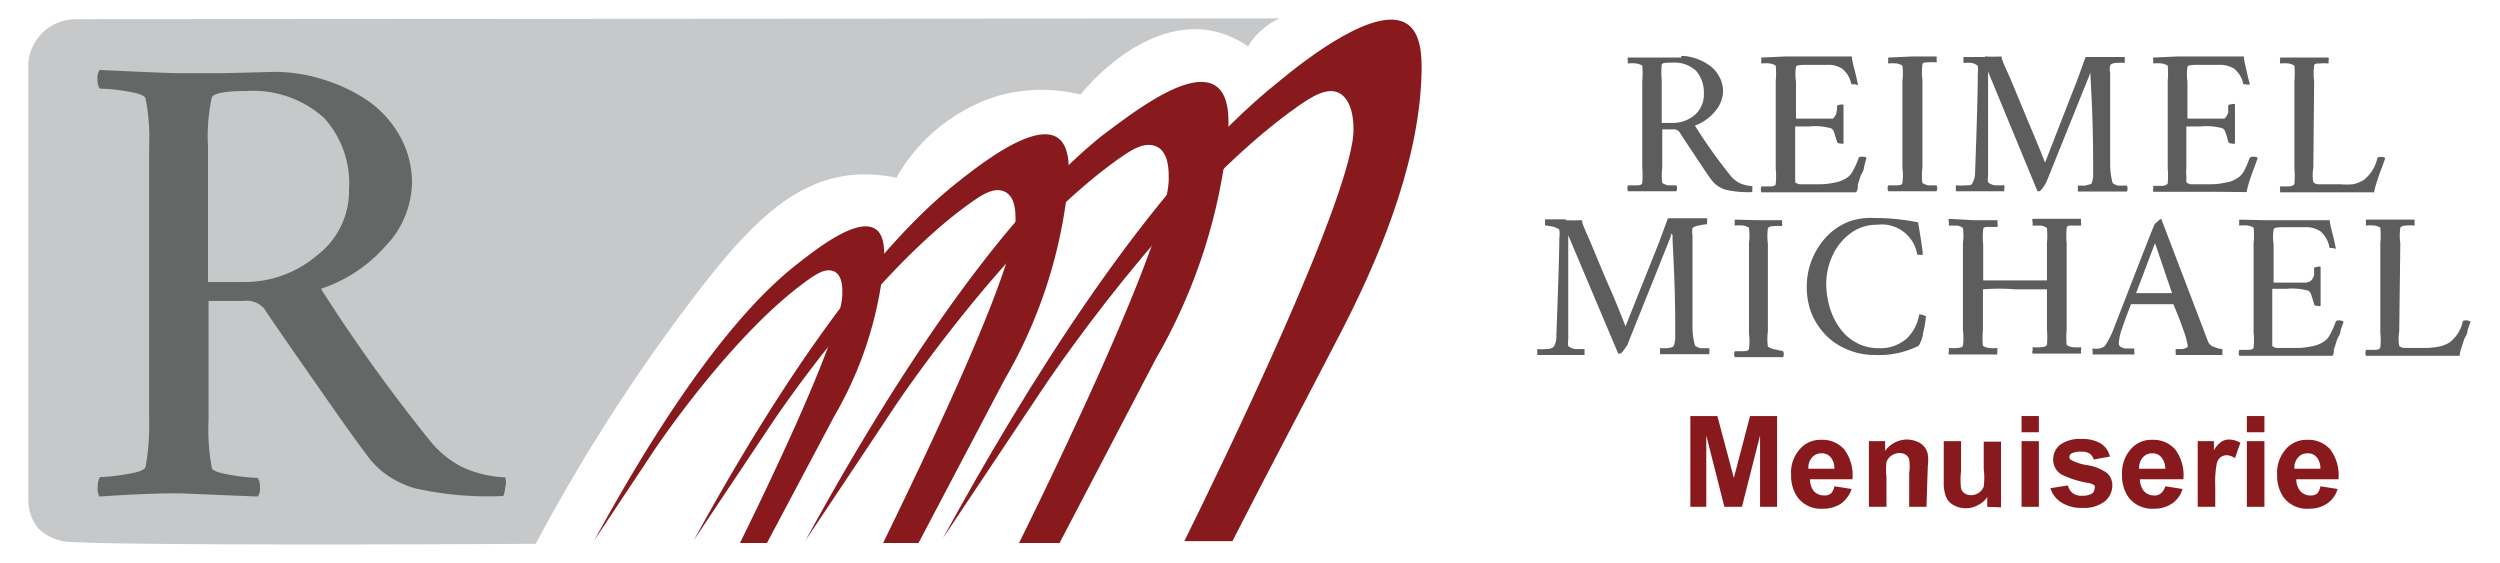
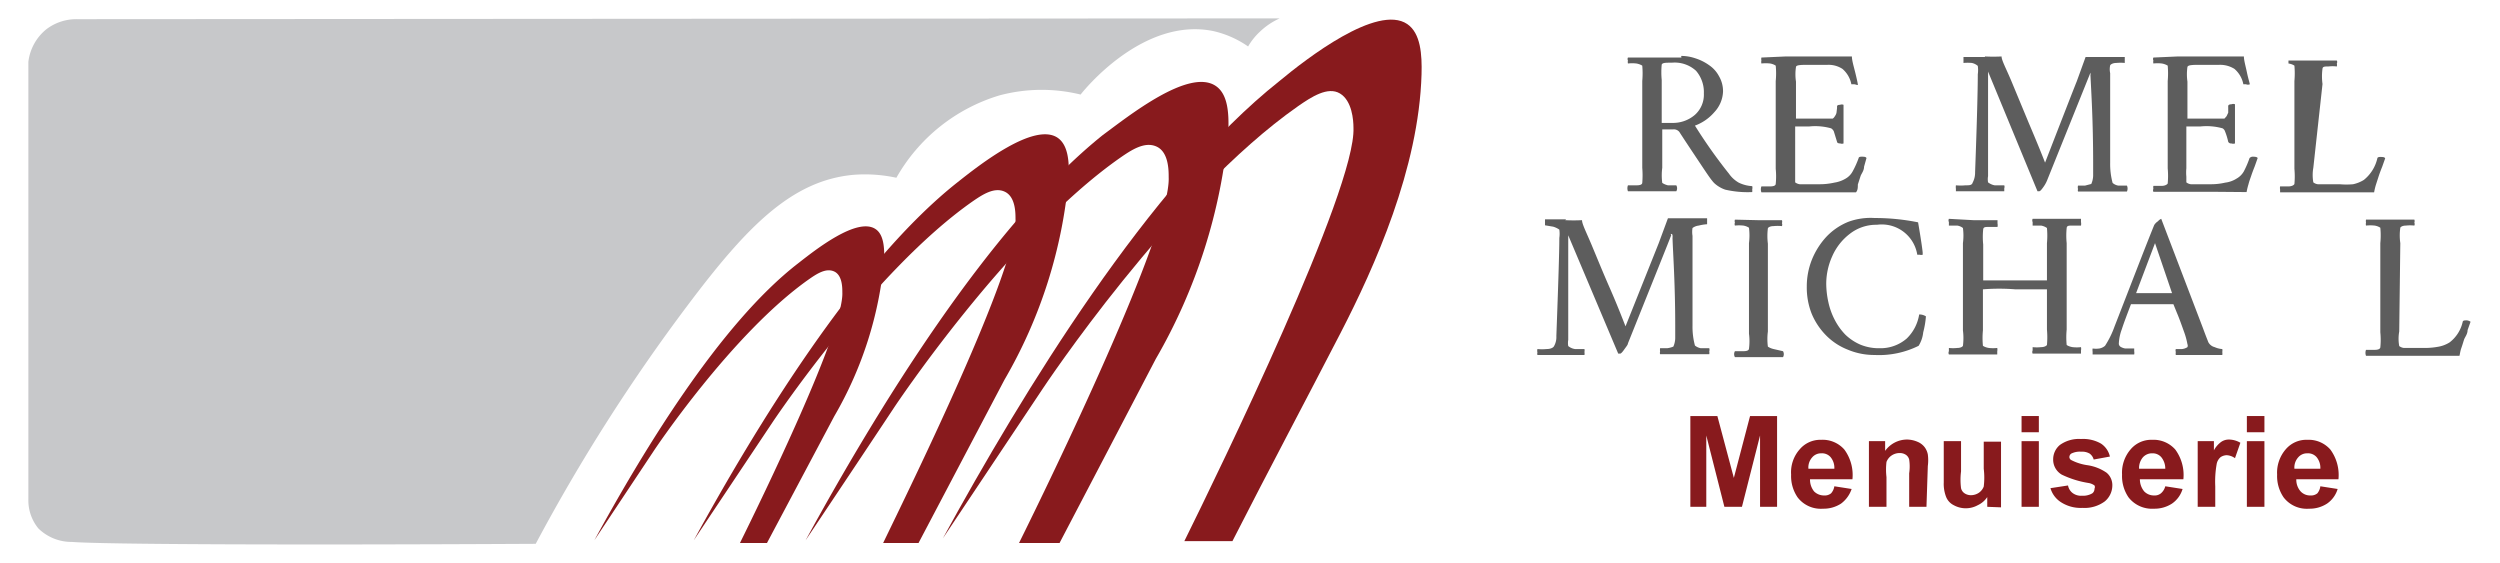
<svg xmlns="http://www.w3.org/2000/svg" id="Calque_1" data-name="Calque 1" viewBox="0 0 92.54 20.83">
  <defs>
    <style>.cls-1{fill:#c7c8ca;}.cls-2{fill:#881a1d;}.cls-3{fill:#656766;}.cls-4{fill:#5d5d5d;}</style>
  </defs>
  <path class="cls-1" d="M46.2,1.72a2.35,2.35,0,0,1,.43-.54,2.59,2.59,0,0,1,.74-.5L2.86.71a1.83,1.83,0,0,0-1.14.37,1.83,1.83,0,0,0-.67,1.21v16.2a1.64,1.64,0,0,0,.37,1.07,1.75,1.75,0,0,0,1.24.5c1.15.09,7.91.12,17.17.07a67.43,67.43,0,0,1,5.64-8.85c2.16-2.87,3.83-4.61,6.14-4.81a5.47,5.47,0,0,1,1.57.11A6.56,6.56,0,0,1,37,3.53,6.06,6.06,0,0,1,40,3.5c.13-.17,2.32-2.88,4.91-2.35A3.67,3.67,0,0,1,46.2,1.72Z" />
  <path class="cls-2" d="M22,20c1.78-3.26,4.63-8,7.54-10.25.64-.5,2.19-1.73,2.87-1.27.3.2.33.68.32,1.12a14,14,0,0,1-1.85,5.81L28.39,20.1h-1c.79-1.6,3.86-7.89,3.79-9.28,0-.17,0-.63-.3-.77s-.64.08-.94.29c-2.84,2-5.72,6.32-5.72,6.32Z" />
  <path class="cls-2" d="M25.68,20c2.31-4.22,6-10.28,9.76-13.25.82-.65,2.84-2.24,3.71-1.65.39.27.43.88.41,1.46a18,18,0,0,1-2.38,7.5L34,20.1H32.69c1-2.07,5-10.21,4.9-12,0-.22,0-.81-.39-1s-.83.1-1.22.37c-3.67,2.58-7.39,8.17-7.39,8.17Z" />
  <path class="cls-2" d="M29.82,20c2.6-4.76,6.76-11.6,11-15C41.76,4.31,44,2.51,45,3.18c.45.3.49,1,.47,1.64a20.53,20.53,0,0,1-2.69,8.47Q41,16.7,39.22,20.1h-1.5c1.16-2.34,5.63-11.53,5.54-13.54,0-.25,0-.92-.44-1.13s-.94.12-1.37.42c-4.15,2.91-8.35,9.23-8.35,9.23C32.63,15.79,31.46,17.55,29.82,20Z" />
  <path class="cls-2" d="M34.9,19.93C37.84,14.55,42.55,6.81,47.36,3c1-.83,3.62-2.86,4.73-2.11.5.34.55,1.13.53,1.86-.1,3.48-1.73,7.12-3,9.58s-2.69,5.13-4,7.7H43.84C45.14,17.4,50.2,7,50.1,4.73c0-.28-.05-1-.5-1.27s-1.06.13-1.55.47c-4.7,3.29-9.44,10.44-9.44,10.44Z" />
-   <path class="cls-3" d="M10.17,2.66a5.91,5.91,0,0,1,1.75.27,6.12,6.12,0,0,1,1.64.76A3.9,3.9,0,0,1,14.78,5a3.51,3.51,0,0,1,.47,1.78,3.47,3.47,0,0,1-1,2.35,5.46,5.46,0,0,1-2.37,1.56,62,62,0,0,0,4,5.58,3.75,3.75,0,0,0,1.19,1,4.19,4.19,0,0,0,1.63.4.6.6,0,0,1,0,.37,1,1,0,0,1-.07.32,12.27,12.27,0,0,1-3.29-.29,3.55,3.55,0,0,1-1.22-.64,3.78,3.78,0,0,1-.4-.4c-.22-.28-.75-1-1.6-2.22s-1.64-2.34-2.36-3.41A.87.87,0,0,0,9,11.14H7.72v4.41a7.64,7.64,0,0,0,.12,1.76c0,.11.27.2.7.27a6.86,6.86,0,0,0,1,.11.56.56,0,0,1,.08.34.48.48,0,0,1-.08.35l-2.91-.12c-.26,0-1.24,0-2.95.12A.6.6,0,0,1,3.62,18a.65.65,0,0,1,.08-.34,7.1,7.1,0,0,0,1-.11q.64-.1.69-.27a8.65,8.65,0,0,0,.13-1.76V5.41a7.32,7.32,0,0,0-.13-1.75c0-.12-.26-.21-.7-.28a6.61,6.61,0,0,0-1-.1.6.6,0,0,1-.08-.35.5.5,0,0,1,.08-.34c1.7.08,2.69.12,2.94.12l1.59,0ZM12.92,7A3.59,3.59,0,0,0,12,4.37a3.93,3.93,0,0,0-2.91-1c-.76,0-1.18.08-1.25.24A6.81,6.81,0,0,0,7.7,5.44l0,5H9.05a4.13,4.13,0,0,0,2.7-1A3,3,0,0,0,12.92,7Z" />
  <path class="cls-4" d="M62.23,2.07a1.64,1.64,0,0,1,.53.09,1.8,1.8,0,0,1,.5.25,1.13,1.13,0,0,1,.37.41,1.1,1.1,0,0,1,.15.57,1.18,1.18,0,0,1-.32.76,1.74,1.74,0,0,1-.72.5A18.74,18.74,0,0,0,64,6.43a1.11,1.11,0,0,0,.36.33,1.3,1.3,0,0,0,.5.13.23.23,0,0,1,0,.12.41.41,0,0,1,0,.1,3.7,3.7,0,0,1-1-.09,1.16,1.16,0,0,1-.37-.21.77.77,0,0,1-.12-.13c-.07-.08-.23-.32-.49-.71s-.5-.75-.72-1.09a.26.26,0,0,0-.23-.09h-.4V6.21a2.17,2.17,0,0,0,0,.56s.08.06.21.09l.31,0a.22.22,0,0,1,0,.22l-.89,0-.9,0a.31.31,0,0,1,0-.22l.32,0q.2,0,.21-.09a3.49,3.49,0,0,0,0-.56V3a3.25,3.25,0,0,0,0-.57s-.09-.06-.22-.08a1.38,1.38,0,0,0-.31,0,.23.23,0,0,1,0-.11.12.12,0,0,1,0-.11l.9,0h1.08Zm.84,1.39a1.21,1.21,0,0,0-.29-.84,1.17,1.17,0,0,0-.89-.3c-.23,0-.35,0-.38.07a3,3,0,0,0,0,.57V4.55h.41a1.24,1.24,0,0,0,.82-.3A1,1,0,0,0,63.07,3.46Z" />
  <path class="cls-4" d="M66.1,2.09l1.18,0,1.27,0c0,.14.06.34.12.58s.09.39.1.45-.07,0-.14,0-.09,0-.1,0a1,1,0,0,0-.33-.57.94.94,0,0,0-.55-.15H67c-.33,0-.51,0-.52.08a1.81,1.81,0,0,0,0,.54V4.39s0,0,.09,0h.94l.2,0,.13,0a.24.24,0,0,0,.08-.09.31.31,0,0,0,.06-.13S68,4,68,4s0-.05,0-.06,0-.06.11-.06a.17.17,0,0,1,.13,0V5.31a.17.17,0,0,1-.12,0q-.11,0-.12-.06l-.12-.39a.27.27,0,0,0-.1-.11,2.18,2.18,0,0,0-.8-.07h-.46l-.07,0s0,0,0,0V6.54c0,.13,0,.2,0,.21a.36.36,0,0,0,.17.07h.74a2.48,2.48,0,0,0,.54-.06,1.15,1.15,0,0,0,.42-.15.68.68,0,0,0,.26-.27,3.42,3.42,0,0,0,.22-.49s0-.05.1-.05.16,0,.19.05L69,6.17c0,.15-.1.26-.13.35l-.1.31c0,.11,0,.21-.07.29l-1.23,0H65.2a.31.31,0,0,1,0-.22l.32,0q.2,0,.21-.09a2.78,2.78,0,0,0,0-.56V3a2.91,2.91,0,0,0,0-.57s-.08-.06-.21-.08a1.52,1.52,0,0,0-.32,0,.23.23,0,0,1,0-.11.27.27,0,0,1,0-.11Z" />
-   <path class="cls-4" d="M70.79,2.09l.89,0a.16.16,0,0,1,0,.11.14.14,0,0,1,0,.11,1.45,1.45,0,0,0-.31,0c-.13,0-.2,0-.21.08a2.27,2.27,0,0,0,0,.57V6.21a2.17,2.17,0,0,0,0,.56s.08.06.21.09l.31,0a.22.22,0,0,1,0,.22l-.89,0-.89,0a.22.22,0,0,1,0-.22l.31,0q.2,0,.21-.09a2.17,2.17,0,0,0,0-.56V3a2.27,2.27,0,0,0,0-.57s-.08-.06-.21-.08a1.45,1.45,0,0,0-.31,0,.14.14,0,0,1,0-.11.16.16,0,0,1,0-.11Z" />
  <path class="cls-4" d="M73.48,2.09a6,6,0,0,0,.61,0c0,.14.16.43.35.88l.66,1.59c.26.61.46,1.1.6,1.46h0s0,0,0,0q1.11-2.86,1.17-3l.33-.91.6,0c.32,0,.6,0,.85,0l0,.22a1.6,1.6,0,0,0-.31,0c-.14,0-.22.06-.23.09a.68.68,0,0,0,0,.29c0,.15,0,.43,0,.82s0,.85,0,1.37,0,.91,0,1.13a2.68,2.68,0,0,0,.09.74s.08.08.21.1l.32,0a.26.26,0,0,1,0,.22l-.9,0h-.3l-.32,0h-.29a.14.14,0,0,1,0-.09.25.25,0,0,1,0-.13l.26,0,.23-.06s.07-.14.07-.32,0-.11,0-.22,0-.19,0-.22c0-1.57-.07-2.65-.1-3.26a.38.38,0,0,0,0-.1s0,0,0,0,0,0,0,0l-1.61,4a1.14,1.14,0,0,1-.13.23c-.07.1-.12.16-.16.16s0,0-.06,0L73.59,2.65c0,.48,0,1,0,1.68s0,1.15,0,1.56,0,.62,0,.63a.67.67,0,0,0,0,.23s.11.09.25.11l.35,0a.16.16,0,0,1,0,.11s0,.09,0,.11h-.26l-.28,0H73l-.31,0h-.29s0,0,0-.09a.44.44,0,0,1,0-.13,1.85,1.85,0,0,0,.35,0c.15,0,.24,0,.27-.1a.78.78,0,0,0,.09-.38c.07-1.89.1-3.1.1-3.63a1.09,1.09,0,0,0,0-.31s-.08-.08-.22-.11a1.73,1.73,0,0,0-.31,0s0,0,0-.1,0-.11,0-.12l.27,0h.52Z" />
  <path class="cls-4" d="M80.61,2.09l1.18,0,1.27,0c0,.14.06.34.11.58s.1.39.11.45a.18.18,0,0,1-.14,0c-.06,0-.1,0-.1,0a1,1,0,0,0-.33-.57,1,1,0,0,0-.56-.15H81.5c-.33,0-.51,0-.53.08a1.91,1.91,0,0,0,0,.54V4.39s0,0,.08,0H82l.2,0,.14,0,.08-.09.06-.13s0-.11,0-.19a.35.35,0,0,1,0-.06s0-.06.12-.06a.17.17,0,0,1,.13,0V5.31a.19.19,0,0,1-.13,0,.12.12,0,0,1-.12-.06,2.36,2.36,0,0,0-.12-.39.2.2,0,0,0-.09-.11,2.21,2.21,0,0,0-.81-.07H81l-.07,0s0,0,0,0V6.23a1.6,1.6,0,0,0,0,.31c0,.13,0,.2,0,.21a.33.33,0,0,0,.17.07h.74a2.33,2.33,0,0,0,.53-.06,1,1,0,0,0,.42-.15.7.7,0,0,0,.27-.27,3.56,3.56,0,0,0,.21-.49s.05-.05.11-.05.16,0,.19.05l-.11.31c-.06.15-.1.26-.13.35s-.07.19-.1.31a2.38,2.38,0,0,0-.07.29L82,7.1H79.71a.12.12,0,0,1,0-.11.27.27,0,0,1,0-.11l.31,0c.13,0,.21-.06.22-.09a3.1,3.1,0,0,0,0-.56V3a3.25,3.25,0,0,0,0-.57s-.09-.06-.22-.08a1.38,1.38,0,0,0-.31,0,.23.23,0,0,1,0-.11.12.12,0,0,1,0-.11Z" />
-   <path class="cls-4" d="M85.63,6.21a1.53,1.53,0,0,0,0,.54.33.33,0,0,0,.17.07h.81a2.81,2.81,0,0,0,.49,0,1.24,1.24,0,0,0,.4-.16A1.43,1.43,0,0,0,88,5.86s0-.05.1-.05.16,0,.19.05l-.11.31c-.06.15-.1.26-.13.35l-.1.31a2.38,2.38,0,0,0-.07.29l-1.23,0H84.4s0-.06,0-.11a.27.27,0,0,1,0-.11l.31,0c.14,0,.21-.06.22-.09a3.1,3.1,0,0,0,0-.56V3a3.25,3.25,0,0,0,0-.57s-.08-.06-.22-.08a1.38,1.38,0,0,0-.31,0,.23.23,0,0,1,0-.11c0-.05,0-.09,0-.11l.9,0,.89,0a.12.12,0,0,1,0,.11.23.23,0,0,1,0,.11,1.38,1.38,0,0,0-.31,0c-.13,0-.21,0-.22.08a2.09,2.09,0,0,0,0,.57Z" />
+   <path class="cls-4" d="M85.63,6.21a1.53,1.53,0,0,0,0,.54.33.33,0,0,0,.17.07h.81a2.81,2.81,0,0,0,.49,0,1.24,1.24,0,0,0,.4-.16A1.43,1.43,0,0,0,88,5.86s0-.05.1-.05.16,0,.19.05l-.11.31c-.06.15-.1.26-.13.35l-.1.31a2.38,2.38,0,0,0-.07.29l-1.23,0H84.4s0-.06,0-.11a.27.27,0,0,1,0-.11l.31,0c.14,0,.21-.06.22-.09a3.1,3.1,0,0,0,0-.56V3a3.25,3.25,0,0,0,0-.57s-.08-.06-.22-.08c0-.05,0-.09,0-.11l.9,0,.89,0a.12.12,0,0,1,0,.11.23.23,0,0,1,0,.11,1.38,1.38,0,0,0-.31,0c-.13,0-.21,0-.22.08a2.09,2.09,0,0,0,0,.57Z" />
  <path class="cls-4" d="M57.94,8.15a6.14,6.14,0,0,0,.62,0c0,.14.15.43.34.88s.41,1,.67,1.59.46,1.1.6,1.46c0,0,0,0,0,0s0,0,0,0L61.4,9l.34-.92.6,0c.31,0,.59,0,.85,0l0,.22a1.73,1.73,0,0,0-.31.05.47.47,0,0,0-.23.09.9.9,0,0,0,0,.29c0,.15,0,.43,0,.82s0,.85,0,1.38,0,.9,0,1.12a2.68,2.68,0,0,0,.09.74s.09.08.22.1l.31,0a.21.21,0,0,1,0,.12.25.25,0,0,1,0,.1l-.91,0h-.29l-.32,0h-.3a.14.14,0,0,1,0-.09.44.44,0,0,1,0-.13l.26,0a.88.88,0,0,0,.23-.06s.07-.14.07-.32v-.22c0-.11,0-.19,0-.22,0-1.57-.08-2.65-.1-3.26a.44.44,0,0,0,0-.1s0-.05-.05-.05,0,0,0,.05c-.11.29-.65,1.63-1.6,4,0,.05-.07.13-.14.23s-.12.15-.15.15,0,0-.07,0L58.05,8.71c0,.48,0,1,0,1.68s0,1.15,0,1.56,0,.62,0,.63a.67.67,0,0,0,0,.23s.1.09.25.11l.35,0a.27.27,0,0,1,0,.11.31.31,0,0,1,0,.11h-.25l-.28,0H57.5l-.3,0h-.29a.14.14,0,0,1,0-.09.25.25,0,0,1,0-.13,1.69,1.69,0,0,0,.34,0c.15,0,.24-.05.27-.1a.68.68,0,0,0,.09-.38c.07-1.89.11-3.1.11-3.63a1.09,1.09,0,0,0,0-.31s-.09-.07-.23-.11l-.3-.05s0,0,0-.1,0-.11,0-.12l.26,0h.52Z" />
  <path class="cls-4" d="M65.07,8.15l.89,0a.16.16,0,0,1,0,.11.14.14,0,0,1,0,.11,1.45,1.45,0,0,0-.31,0c-.13,0-.2.05-.21.08a2.27,2.27,0,0,0,0,.57v3.25a2.17,2.17,0,0,0,0,.56s.08.06.21.09L66,13a.22.22,0,0,1,0,.22l-.89,0-.89,0a.22.22,0,0,1,0-.22l.31,0q.2,0,.21-.09a2.17,2.17,0,0,0,0-.56V9a2.27,2.27,0,0,0,0-.57s-.08-.06-.21-.08a1.45,1.45,0,0,0-.31,0,.14.14,0,0,1,0-.11.16.16,0,0,1,0-.11Z" />
  <path class="cls-4" d="M69.39,8.07A8.06,8.06,0,0,1,71,8.23c.12.7.17,1.08.17,1.13s0,0,0,.07a.23.23,0,0,1-.11,0l-.09,0a1.33,1.33,0,0,0-1.49-1.11,1.59,1.59,0,0,0-1,.33,2.1,2.1,0,0,0-.66.84,2.49,2.49,0,0,0-.22,1,3.27,3.27,0,0,0,.08.7,2.61,2.61,0,0,0,.24.66,2.32,2.32,0,0,0,.39.54,1.88,1.88,0,0,0,.56.37,1.8,1.8,0,0,0,.71.13,1.48,1.48,0,0,0,1-.36,1.58,1.58,0,0,0,.46-.89.45.45,0,0,1,.25.07,3.26,3.26,0,0,1-.1.59,1.17,1.17,0,0,1-.17.5,3.29,3.29,0,0,1-1.63.34,2.52,2.52,0,0,1-1-.2,2.3,2.3,0,0,1-.81-.54,2.52,2.52,0,0,1-.52-.79,2.64,2.64,0,0,1-.18-1,2.67,2.67,0,0,1,.19-1,2.79,2.79,0,0,1,.53-.84,2.3,2.3,0,0,1,.82-.56A2.38,2.38,0,0,1,69.39,8.07Z" />
  <path class="cls-4" d="M73.05,8.15l.89,0s0,.06,0,.12a.35.35,0,0,1,0,.13l-.31,0c-.14,0-.21,0-.22.09a2.78,2.78,0,0,0,0,.56v1.33l0,0,1.19,0,1.17,0a0,0,0,0,0,0,0V9a3.1,3.1,0,0,0,0-.56s-.09-.07-.22-.09l-.31,0s0-.07,0-.13a.14.14,0,0,1,0-.12l.9,0,.89,0s0,.06,0,.12a.35.35,0,0,1,0,.13l-.31,0c-.14,0-.21,0-.22.09a2.78,2.78,0,0,0,0,.56v3.2a2.91,2.91,0,0,0,0,.57s.08.06.22.08a1.38,1.38,0,0,0,.31,0,.29.29,0,0,1,0,.12c0,.06,0,.1,0,.12l-.89,0-.9,0a.14.14,0,0,1,0-.12c0-.06,0-.1,0-.12a1.38,1.38,0,0,0,.31,0c.13,0,.2-.05.22-.08a3.25,3.25,0,0,0,0-.57V10.71l-.52,0h-.65a7.5,7.5,0,0,0-1.2,0v1.52a2.91,2.91,0,0,0,0,.57s.08.06.22.08a1.38,1.38,0,0,0,.31,0,.29.29,0,0,1,0,.12c0,.06,0,.1,0,.12l-.89,0-.9,0a.14.14,0,0,1,0-.12c0-.06,0-.1,0-.12a1.38,1.38,0,0,0,.31,0c.13,0,.2-.05.21-.08a2.27,2.27,0,0,0,0-.57V9a2.17,2.17,0,0,0,0-.56s-.08-.07-.21-.09l-.31,0s0-.07,0-.13a.14.14,0,0,1,0-.12Z" />
  <path class="cls-4" d="M78.27,12.09c.67-1.72,1.16-3,1.47-3.76a.46.46,0,0,1,.14-.14A.31.31,0,0,1,80,8.1h0l0,0,1.55,4.06c.12.33.19.49.19.5a.37.37,0,0,0,.24.19.8.8,0,0,0,.28.07.27.27,0,0,1,0,.11.31.31,0,0,1,0,.11l-.83,0h-.3l-.3,0h-.29a.27.27,0,0,1,0-.11.16.16,0,0,1,0-.11l.23,0a.44.44,0,0,0,.2-.07.14.14,0,0,0,0-.11,2.71,2.71,0,0,0-.13-.47c-.09-.25-.17-.48-.26-.69l-.13-.32s0,0,0,0h-.75c-.32,0-.59,0-.82,0l0,0c-.14.37-.26.68-.34.93a1.73,1.73,0,0,0-.11.54.15.15,0,0,0,.07.11.49.49,0,0,0,.17.06l.18,0H79s0,0,0,.1a.35.35,0,0,1,0,.12h-.24l-.24,0H78l-.27,0h-.27s0,0,0-.1a.41.41,0,0,1,0-.12.91.91,0,0,0,.25,0,.45.45,0,0,0,.21-.1A3.43,3.43,0,0,0,78.27,12.09ZM79.77,9l-.7,1.85s0,0,0,0l.69,0,.64,0h0v0h0Z" />
-   <path class="cls-4" d="M83.79,8.15l1.18,0,1.27,0c0,.14.06.34.12.58s.09.39.1.45-.07,0-.14,0-.1,0-.1-.05a1,1,0,0,0-.33-.57.94.94,0,0,0-.55-.15h-.66c-.33,0-.51,0-.52.09a1.74,1.74,0,0,0,0,.54v1.42s0,0,.09,0h.93l.2,0,.14-.05a.36.36,0,0,0,.08-.09l.06-.13s0-.11,0-.19a.08.08,0,0,1,0-.06s0-.06.11-.06a.17.17,0,0,1,.13,0v1.44a.17.17,0,0,1-.12,0q-.11,0-.12-.06c-.06-.2-.1-.33-.12-.38a.25.25,0,0,0-.1-.12,2.18,2.18,0,0,0-.8-.07h-.46l-.07,0,0,0V12.6c0,.13,0,.2,0,.21a.36.36,0,0,0,.17.07h.74a2.48,2.48,0,0,0,.54-.06,1.15,1.15,0,0,0,.42-.15.68.68,0,0,0,.26-.27,3.42,3.42,0,0,0,.22-.49s0-.05.1-.05a.27.27,0,0,1,.19.05l-.11.31c0,.15-.1.26-.13.35s-.06.2-.1.31,0,.21-.07.29l-1.23,0H82.89a.31.31,0,0,1,0-.22l.32,0q.2,0,.21-.09a2.78,2.78,0,0,0,0-.56V9a2.91,2.91,0,0,0,0-.57s-.08-.06-.21-.08a1.52,1.52,0,0,0-.32,0,.23.23,0,0,1,0-.11.27.27,0,0,1,0-.11Z" />
  <path class="cls-4" d="M88.81,12.27a1.49,1.49,0,0,0,0,.54.36.36,0,0,0,.17.07h.81a2.81,2.81,0,0,0,.49-.05,1.15,1.15,0,0,0,.4-.16,1.32,1.32,0,0,0,.48-.76s0-.05.1-.05a.27.27,0,0,1,.19.05l-.11.31c0,.15-.1.26-.13.35s-.06.2-.1.31-.05.21-.07.29l-1.22,0H87.58a.31.31,0,0,1,0-.22l.32,0q.19,0,.21-.09a2.78,2.78,0,0,0,0-.56V9a2.91,2.91,0,0,0,0-.57s-.08-.06-.21-.08a1.52,1.52,0,0,0-.32,0,.23.23,0,0,1,0-.11.27.27,0,0,1,0-.11l.9,0,.89,0a.16.16,0,0,1,0,.11.14.14,0,0,1,0,.11,1.45,1.45,0,0,0-.31,0c-.13,0-.2.05-.21.08a2,2,0,0,0,0,.57Z" />
  <path class="cls-2" d="M62.57,18.76V15.4h1l.61,2.29.6-2.29h1v3.36h-.63V16.12l-.67,2.64h-.65l-.67-2.64v2.64Z" />
  <path class="cls-2" d="M67.9,18l.64.1a1.12,1.12,0,0,1-.39.54,1.18,1.18,0,0,1-.67.19,1.08,1.08,0,0,1-.94-.42,1.39,1.39,0,0,1-.24-.84,1.28,1.28,0,0,1,.32-.94,1,1,0,0,1,.79-.35,1.07,1.07,0,0,1,.86.36,1.59,1.59,0,0,1,.3,1.1H67a.69.69,0,0,0,.15.45.52.52,0,0,0,.38.15.36.36,0,0,0,.25-.08A.51.51,0,0,0,67.9,18Zm0-.65a.62.62,0,0,0-.14-.43.42.42,0,0,0-.34-.14.43.43,0,0,0-.34.15.56.56,0,0,0-.14.42Z" />
  <path class="cls-2" d="M71.31,18.76h-.64V17.52a1.73,1.73,0,0,0,0-.51.3.3,0,0,0-.13-.18.4.4,0,0,0-.22-.06.53.53,0,0,0-.3.09.5.5,0,0,0-.19.24,2.38,2.38,0,0,0,0,.56v1.1h-.65V16.33h.6v.36a1,1,0,0,1,.8-.42,1,1,0,0,1,.39.08.64.64,0,0,1,.27.2.66.66,0,0,1,.12.27,1.6,1.6,0,0,1,0,.43Z" />
  <path class="cls-2" d="M73.56,18.76V18.4a.85.85,0,0,1-.35.3.92.92,0,0,1-.89,0,.58.58,0,0,1-.28-.3,1.32,1.32,0,0,1-.09-.54V16.33h.64v1.12a2.45,2.45,0,0,0,0,.62.31.31,0,0,0,.13.19.42.42,0,0,0,.23.07.53.53,0,0,0,.3-.09.49.49,0,0,0,.18-.23,2.71,2.71,0,0,0,0-.66v-1h.64v2.43Z" />
  <path class="cls-2" d="M74.83,16v-.6h.64V16Zm0,2.76V16.33h.64v2.43Z" />
  <path class="cls-2" d="M75.9,18.07l.65-.1a.45.45,0,0,0,.17.28.52.52,0,0,0,.35.1.67.67,0,0,0,.38-.09.21.21,0,0,0,.08-.17.13.13,0,0,0,0-.12.53.53,0,0,0-.21-.09,3.55,3.55,0,0,1-1-.31A.64.64,0,0,1,76,17a.69.69,0,0,1,.25-.53,1.21,1.21,0,0,1,.78-.22,1.33,1.33,0,0,1,.74.17.78.78,0,0,1,.33.48l-.6.11a.4.4,0,0,0-.15-.22.55.55,0,0,0-.31-.07.71.71,0,0,0-.37.07.16.16,0,0,0-.07.13.13.13,0,0,0,.07.11,1.88,1.88,0,0,0,.6.19,1.67,1.67,0,0,1,.71.28.6.6,0,0,1,.21.48.77.77,0,0,1-.28.58,1.26,1.26,0,0,1-.83.24,1.34,1.34,0,0,1-.79-.21A.92.92,0,0,1,75.9,18.07Z" />
  <path class="cls-2" d="M80.15,18l.64.1a1,1,0,0,1-.39.54,1.18,1.18,0,0,1-.67.19,1.1,1.1,0,0,1-.94-.42,1.39,1.39,0,0,1-.24-.84,1.32,1.32,0,0,1,.32-.94,1,1,0,0,1,.8-.35,1.07,1.07,0,0,1,.85.36,1.59,1.59,0,0,1,.3,1.1H79.21a.7.7,0,0,0,.16.45.5.5,0,0,0,.37.15.36.36,0,0,0,.25-.08A.51.51,0,0,0,80.15,18Zm0-.65a.67.67,0,0,0-.15-.43.42.42,0,0,0-.33-.14.45.45,0,0,0-.35.15.61.61,0,0,0-.14.42Z" />
  <path class="cls-2" d="M82,18.76h-.65V16.33h.6v.34a.92.92,0,0,1,.28-.32.5.5,0,0,1,.27-.08.85.85,0,0,1,.43.12l-.2.57a.58.58,0,0,0-.3-.11.42.42,0,0,0-.23.07.44.44,0,0,0-.15.27A3.71,3.71,0,0,0,82,18Z" />
  <path class="cls-2" d="M83.17,16v-.6h.65V16Zm0,2.76V16.33h.65v2.43Z" />
  <path class="cls-2" d="M85.89,18l.64.1a1,1,0,0,1-.39.54,1.18,1.18,0,0,1-.67.19,1.08,1.08,0,0,1-.94-.42,1.39,1.39,0,0,1-.24-.84,1.32,1.32,0,0,1,.32-.94,1,1,0,0,1,.8-.35,1.07,1.07,0,0,1,.85.36,1.59,1.59,0,0,1,.3,1.1H85a.65.65,0,0,0,.16.45.48.48,0,0,0,.37.15.36.36,0,0,0,.25-.08A.51.51,0,0,0,85.89,18Zm0-.65a.62.62,0,0,0-.14-.43.42.42,0,0,0-.34-.14.43.43,0,0,0-.34.15.56.56,0,0,0-.14.42Z" />
</svg>